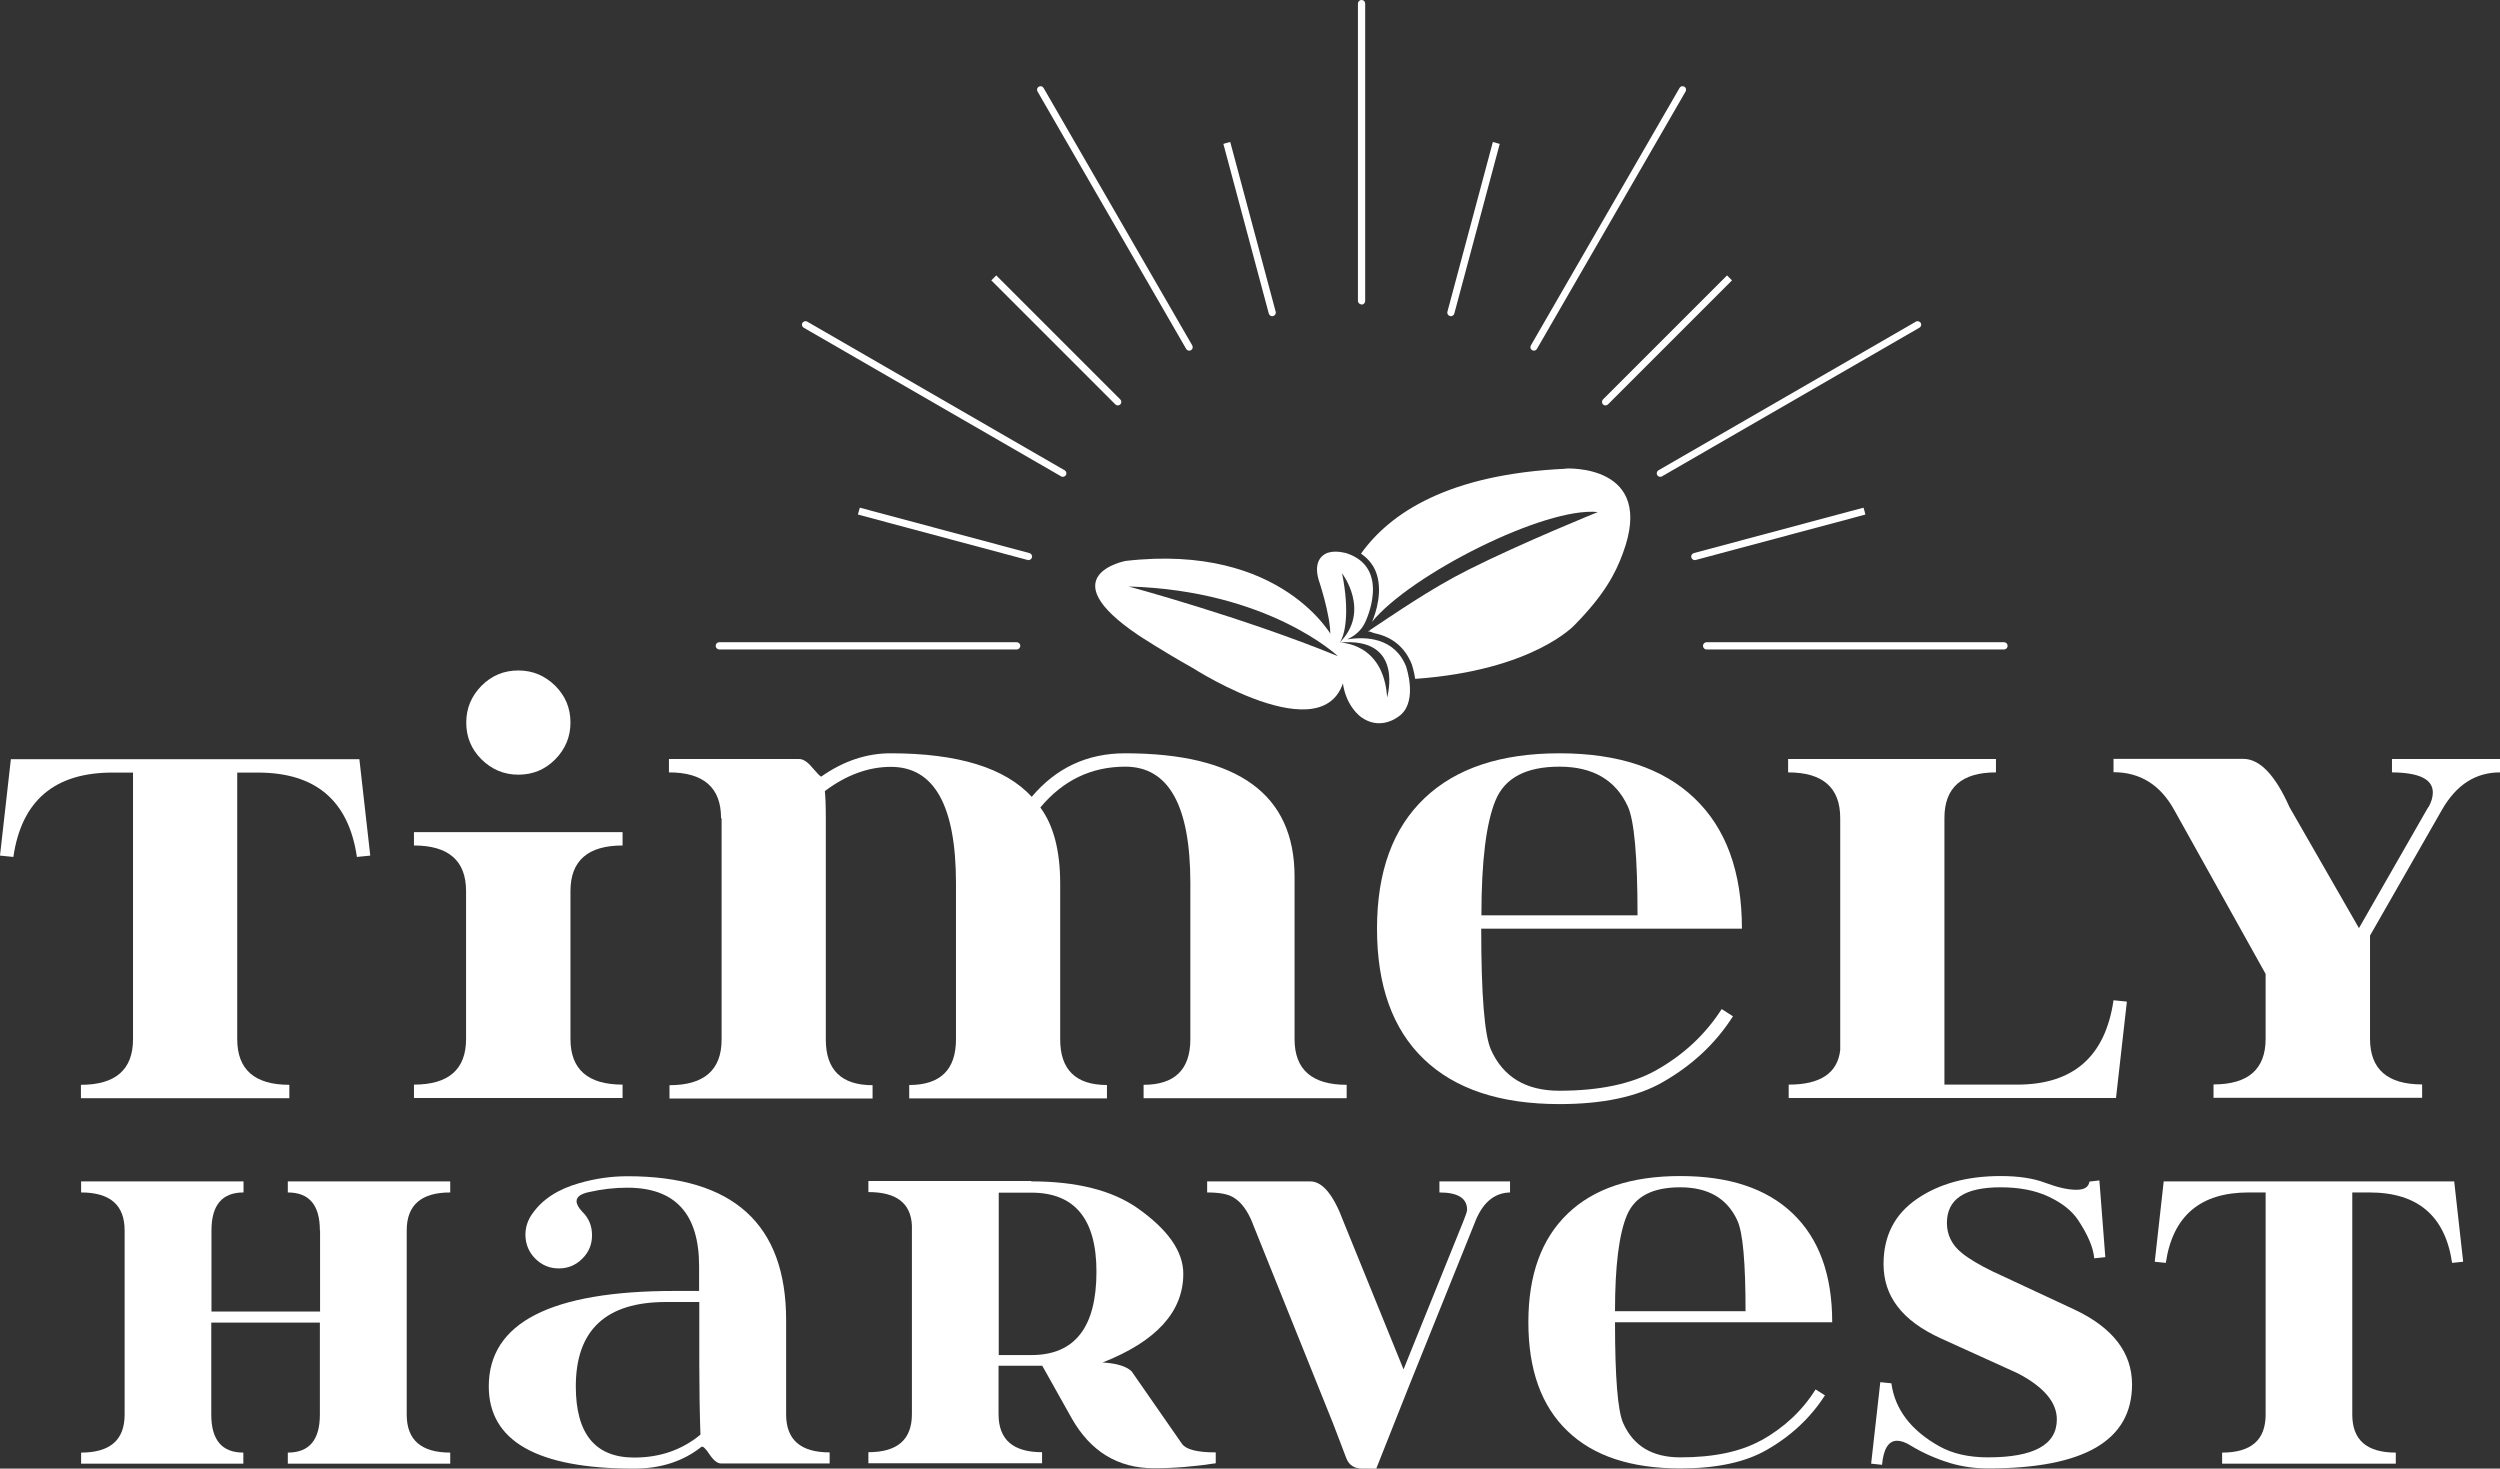
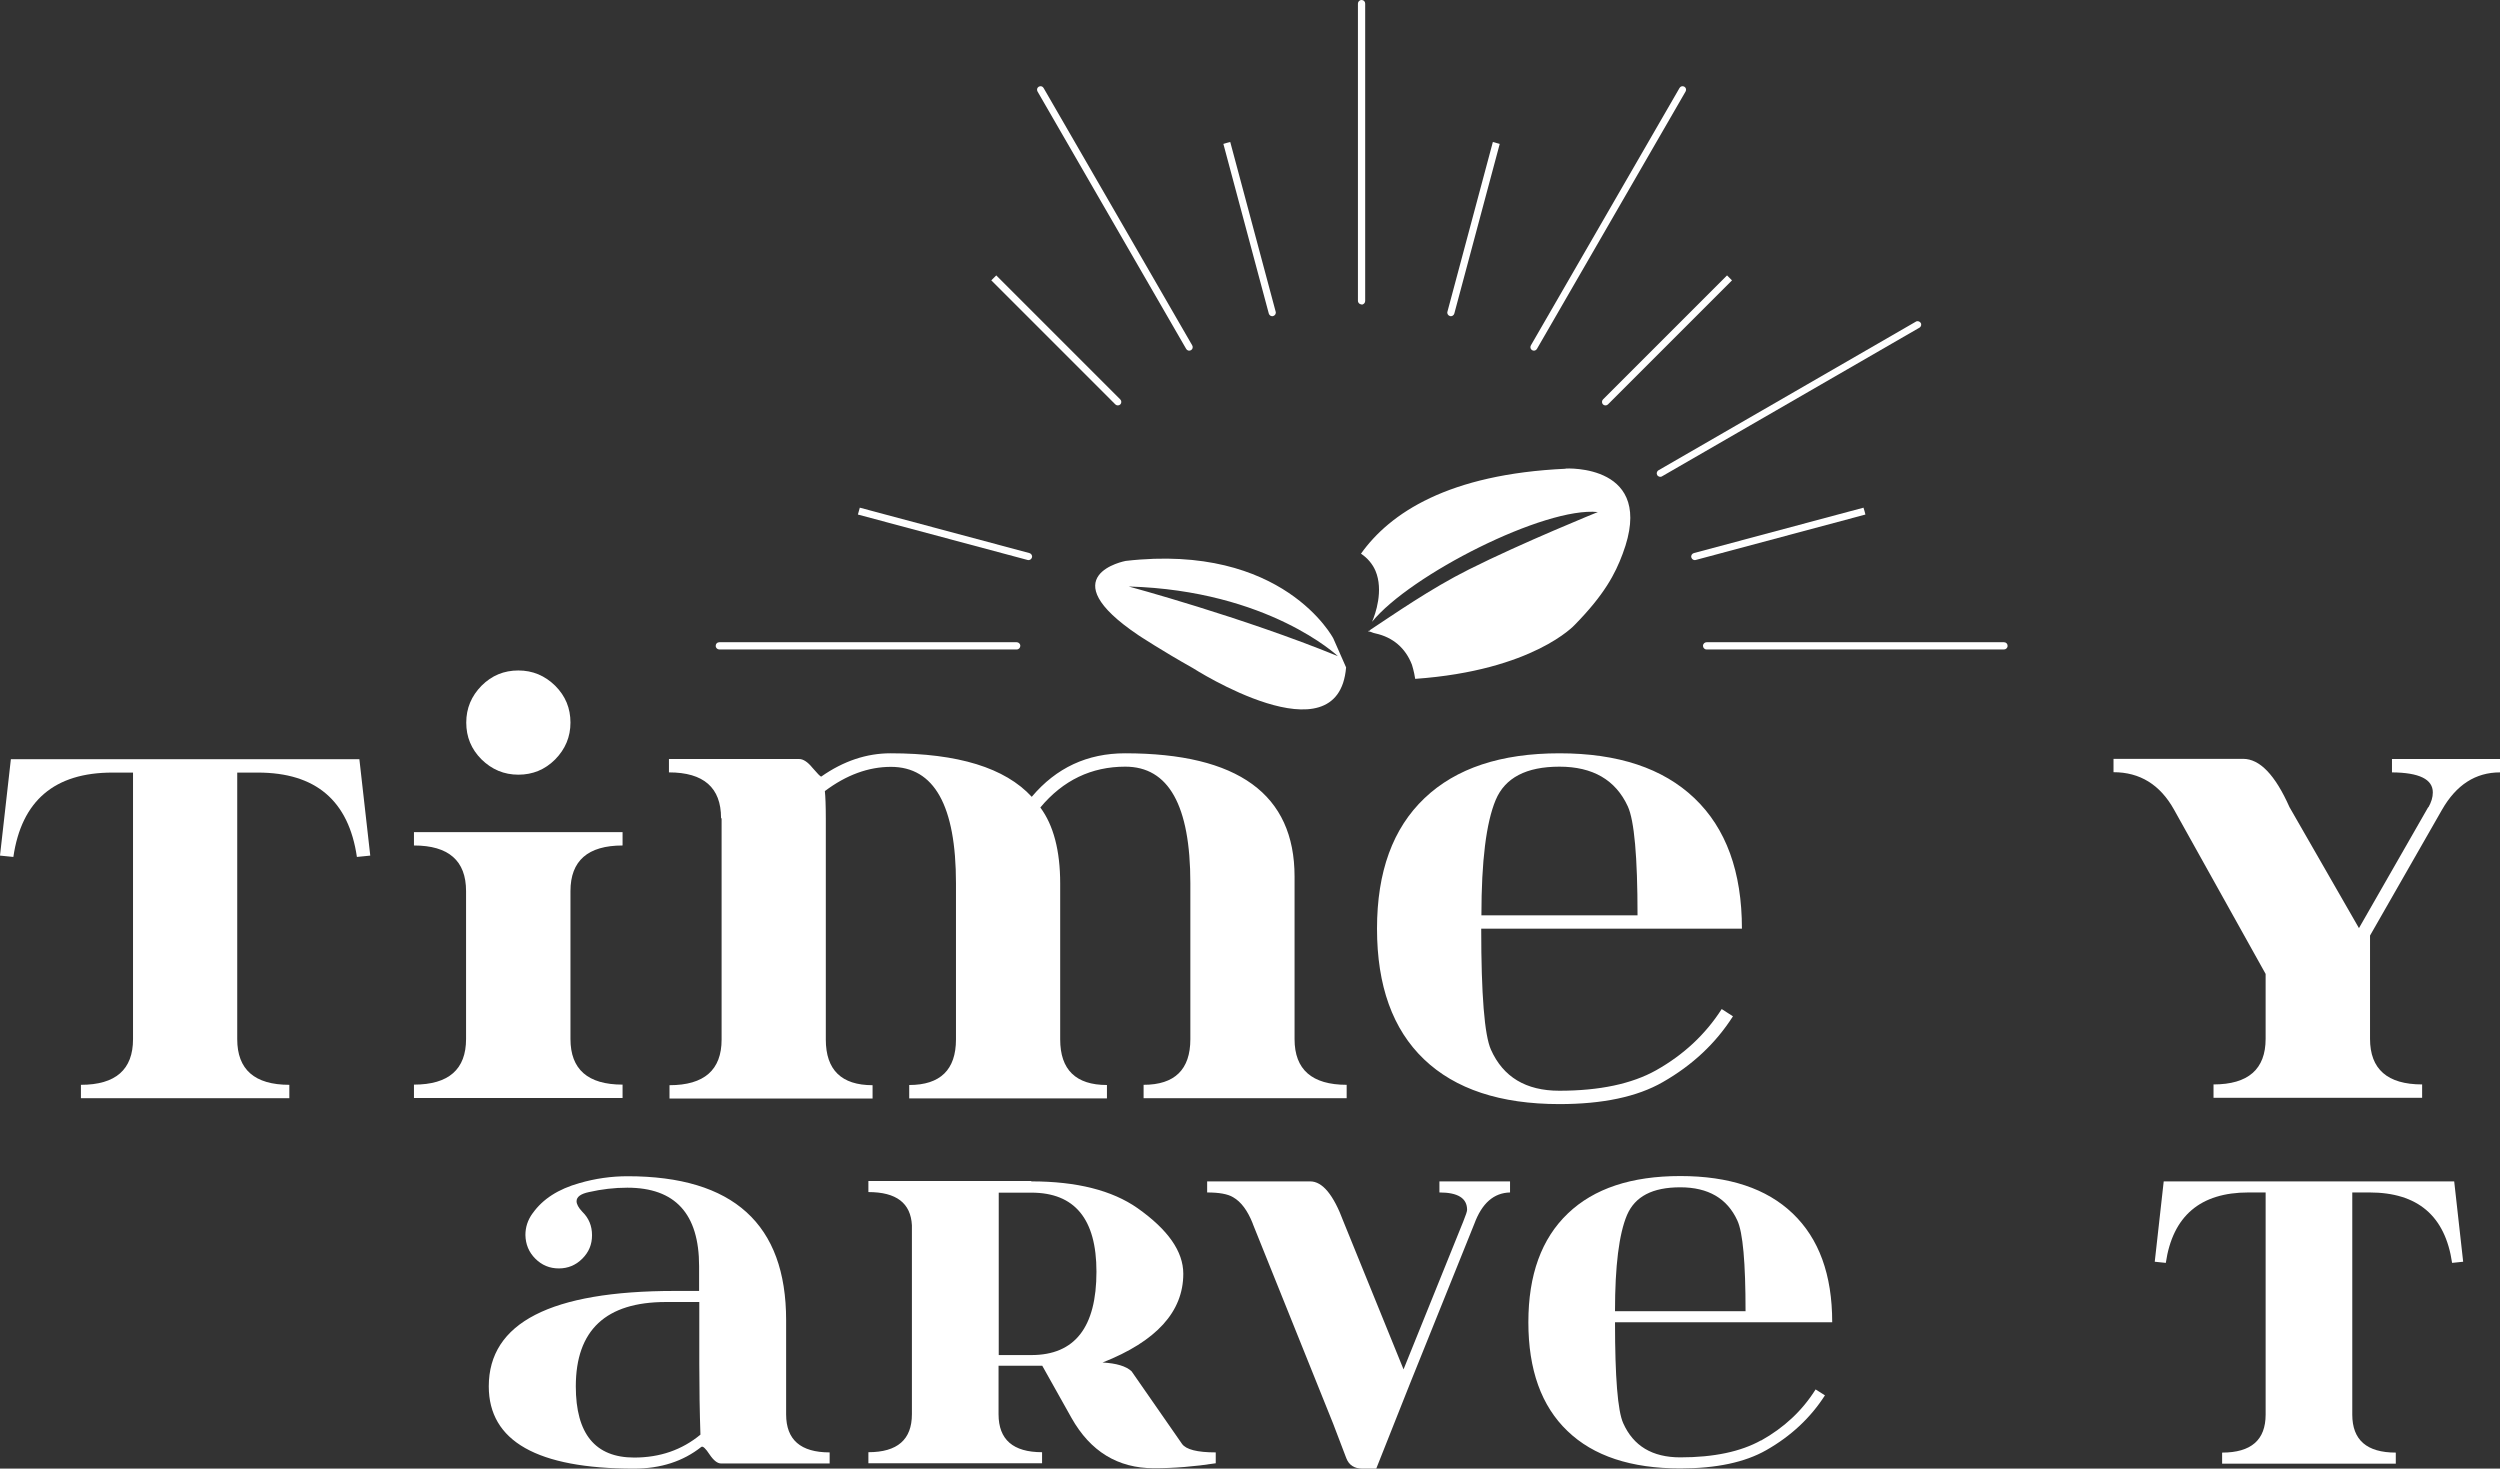
<svg xmlns="http://www.w3.org/2000/svg" id="Layer_2" data-name="Layer 2" viewBox="0 0 130.99 76.95">
  <rect x="0" y="0" width="130.99" height="76.95" fill="#333333" stroke="none" />
  <defs>
    <style>
      .cls-1 {
        fill: #fff;
      }
    </style>
  </defs>
  <g id="Layer_1-2" data-name="Layer 1">
    <g>
      <g>
        <path class="cls-1" d="m18.83,39.78l.57,5.05-.7.07c-.43-2.95-2.16-4.42-5.19-4.42h-1.08v13.97c0,1.59.91,2.39,2.73,2.39v.7H4.24v-.7c1.82,0,2.73-.8,2.73-2.39v-13.97h-1.08c-3.03,0-4.76,1.47-5.19,4.42l-.7-.07.57-5.05h18.27Z" />
        <path class="cls-1" d="m32.62,43.6v.7c-1.82,0-2.73.8-2.73,2.39v7.75c0,1.59.91,2.39,2.73,2.39v.7h-10.93v-.7c1.82,0,2.73-.8,2.73-2.39v-7.75c0-1.59-.91-2.39-2.73-2.39v-.7h10.93Zm-7.39-7.67c.54-.54,1.18-.8,1.93-.8s1.39.27,1.93.8c.54.54.8,1.18.8,1.93s-.27,1.39-.8,1.93c-.54.54-1.18.8-1.93.8s-1.39-.27-1.93-.8c-.54-.54-.8-1.18-.8-1.93s.27-1.39.8-1.93Z" />
        <path class="cls-1" d="m37.78,42.86c0-1.59-.91-2.39-2.73-2.39v-.7h6.83c.2,0,.44.15.69.46.26.3.41.46.46.46,1.17-.82,2.38-1.22,3.63-1.22,3.54,0,6,.76,7.4,2.28,1.28-1.52,2.91-2.28,4.89-2.28,5.92,0,8.88,2.15,8.88,6.46v8.52c0,1.59.91,2.39,2.73,2.39v.7h-10.64v-.7c1.63,0,2.45-.8,2.45-2.39v-8.18c0-4.07-1.14-6.1-3.41-6.1-1.77,0-3.26.71-4.45,2.14.69.93,1.04,2.26,1.04,3.98v8.17c0,1.59.82,2.39,2.45,2.39v.7h-10.36v-.7c1.63,0,2.45-.8,2.45-2.39v-8.18c0-4.07-1.14-6.1-3.41-6.1-1.17,0-2.33.42-3.46,1.27.03.28.05.76.05,1.44v11.58c0,1.59.82,2.39,2.45,2.39v.7h-10.64v-.7c1.82,0,2.73-.8,2.73-2.39v-11.58Z" />
        <path class="cls-1" d="m86.77,56.08c1.44-.81,2.59-1.88,3.44-3.21l.59.38c-.9,1.41-2.12,2.56-3.68,3.45-1.34.77-3.15,1.15-5.41,1.15-3.09,0-5.46-.78-7.1-2.35-1.64-1.57-2.46-3.85-2.46-6.84s.83-5.26,2.49-6.84c1.65-1.57,4-2.35,7.07-2.35s5.42.78,7.07,2.35c1.66,1.58,2.49,3.86,2.49,6.84h-13.66c0,3.46.17,5.58.51,6.34.64,1.43,1.83,2.15,3.58,2.15,2.11,0,3.8-.36,5.07-1.07Zm-.97-8.12c0-3.07-.17-4.97-.51-5.71-.64-1.39-1.84-2.08-3.58-2.08s-2.85.58-3.34,1.74c-.5,1.19-.75,3.21-.75,6.05h8.19Z" />
-         <path class="cls-1" d="m105.69,56.83c2.94,0,4.62-1.47,5.05-4.42l.7.07-.57,5.05h-17.15v-.7c1.66,0,2.56-.6,2.7-1.81v-12.16c0-1.59-.91-2.39-2.73-2.39v-.7h10.89v.7c-1.8,0-2.7.8-2.7,2.39v13.97h3.81Z" />
        <path class="cls-1" d="m127.24,42.3c.15-.27.23-.52.23-.78,0-.69-.71-1.04-2.14-1.05v-.7h5.66v.7c-1.28,0-2.29.65-3.04,1.96l-3.77,6.59v5.41c0,1.59.91,2.39,2.73,2.39v.7h-10.93v-.7c1.82,0,2.73-.8,2.73-2.39v-3.4l-4.8-8.61c-.73-1.31-1.79-1.96-3.17-1.96v-.7h6.79c.87,0,1.68.84,2.43,2.53l3.64,6.34,3.63-6.34Z" />
-         <path class="cls-1" d="m16.76,64.47c0-1.33-.56-1.99-1.68-1.99v-.58h8.51v.58c-1.52,0-2.28.66-2.28,1.99v9.65c0,1.33.76,1.99,2.28,1.99v.58h-8.51v-.58c1.12,0,1.68-.66,1.68-1.99v-4.82h-5.69v4.82c0,1.33.56,1.99,1.68,1.99v.58H4.25v-.58c1.52,0,2.28-.66,2.28-1.99v-9.65c0-1.33-.76-1.99-2.28-1.99v-.58h8.51v.58c-1.12,0-1.68.66-1.68,1.99v4.25h5.69v-4.25Z" />
        <path class="cls-1" d="m27.91,63.57c.53-.75,1.35-1.27,2.45-1.58.83-.24,1.67-.36,2.52-.36,5.54,0,8.31,2.51,8.31,7.54v4.94c0,1.33.76,1.99,2.28,1.99v.58h-5.69c-.19,0-.39-.16-.6-.47-.21-.32-.35-.45-.43-.4-.96.76-2.13,1.14-3.53,1.14-5.07,0-7.61-1.44-7.61-4.31,0-3.33,3.25-5,9.74-5h1.28v-1.3c0-2.74-1.25-4.11-3.76-4.11-.68,0-1.35.08-2.01.23-.43.09-.65.25-.65.48,0,.15.1.34.3.55.34.33.51.74.51,1.23s-.17.89-.51,1.23c-.34.34-.75.51-1.23.51s-.89-.17-1.23-.51c-.34-.34-.51-.75-.52-1.24,0-.41.12-.78.37-1.13Zm6.98,4.65c-3.14,0-4.72,1.47-4.72,4.42,0,2.49,1.02,3.73,3.06,3.73,1.35,0,2.5-.4,3.47-1.2-.04-1.18-.06-2.41-.06-3.7v-3.25h-1.75Z" />
        <path class="cls-1" d="m54.04,61.9c2.38,0,4.23.47,5.56,1.4,1.6,1.13,2.4,2.27,2.4,3.44,0,1.99-1.41,3.54-4.23,4.65.72.04,1.23.19,1.52.46l2.64,3.8c.21.3.8.45,1.77.45v.57c-1.1.17-2.18.26-3.24.26-1.89,0-3.33-.88-4.32-2.64l-1.53-2.73h-2.29v2.54c0,1.33.76,1.99,2.28,1.99v.58h-9.1v-.58c1.52,0,2.28-.66,2.28-1.99v-9.9c-.06-1.16-.81-1.74-2.28-1.74v-.58h8.53Zm-1.71,9.1h1.71c2.28,0,3.41-1.46,3.41-4.37,0-2.76-1.14-4.14-3.41-4.14h-1.71v8.52Z" />
        <path class="cls-1" d="m65.64,64.11c-.27-.68-.61-1.14-1.03-1.38-.28-.17-.74-.25-1.36-.25v-.58h5.4c.64,0,1.22.7,1.74,2.1l3.15,7.75,3.13-7.75c.13-.32.2-.53.2-.61,0-.61-.48-.91-1.45-.91v-.58h3.7v.58c-.85.02-1.47.56-1.87,1.64l-3.39,8.42-1.75,4.41h-.72c-.42,0-.71-.18-.85-.55l-.69-1.81-4.21-10.47Z" />
        <path class="cls-1" d="m92.27,75.48c1.2-.67,2.16-1.56,2.86-2.68l.49.31c-.75,1.17-1.77,2.13-3.07,2.87-1.12.64-2.62.96-4.51.96-2.58,0-4.55-.65-5.91-1.96-1.37-1.31-2.05-3.21-2.05-5.7s.69-4.38,2.07-5.7c1.37-1.31,3.33-1.96,5.89-1.96s4.52.65,5.89,1.96c1.38,1.32,2.07,3.21,2.07,5.7h-11.38c0,2.88.14,4.65.43,5.29.53,1.19,1.52,1.79,2.99,1.79,1.76,0,3.17-.3,4.23-.89Zm-.81-6.77c0-2.56-.14-4.14-.43-4.76-.53-1.16-1.53-1.74-2.99-1.74s-2.37.48-2.79,1.45c-.42.99-.63,2.67-.63,5.04h6.83Z" />
-         <path class="cls-1" d="m110,61.86l.31,4.01-.58.06c-.05-.57-.34-1.24-.85-2.01-.33-.49-.84-.89-1.54-1.22-.7-.33-1.54-.49-2.52-.49-1.88,0-2.81.62-2.81,1.87,0,.62.26,1.15.78,1.57.38.31.92.63,1.62.97l4.27,1.99c2.02.95,3.03,2.26,3.03,3.93,0,2.94-2.51,4.4-7.54,4.4-.69,0-1.35-.09-1.99-.28-.75-.23-1.45-.54-2.07-.92-.27-.17-.51-.25-.71-.25-.45,0-.71.42-.79,1.26l-.57-.06.48-4.27.58.06c.19,1.38,1.04,2.48,2.53,3.31.69.38,1.53.57,2.53.57,2.41,0,3.61-.66,3.61-1.99,0-.9-.69-1.71-2.06-2.42l-4.01-1.82c-1.03-.47-1.79-1.03-2.28-1.68-.49-.64-.73-1.38-.73-2.22,0-1.47.58-2.61,1.75-3.41,1.16-.8,2.63-1.2,4.39-1.2.94,0,1.72.12,2.35.36.64.24,1.18.36,1.61.36s.64-.14.69-.43l.52-.06Z" />
        <path class="cls-1" d="m128.59,61.9l.47,4.21-.58.06c-.36-2.46-1.8-3.69-4.33-3.69h-.9v11.64c0,1.33.76,1.99,2.28,1.99v.58h-9.1v-.58c1.52,0,2.28-.66,2.28-1.99v-11.64h-.9c-2.52,0-3.97,1.23-4.33,3.69l-.58-.06.47-4.21h15.22Z" />
      </g>
      <g>
        <path class="cls-1" d="m70.53,34.97s-.39-.89-.67-1.52c0,0-2.61-5.01-10.88-4.06,0,0-4.01.75.68,3.9,0,0,1.21.8,2.85,1.72,0,0,7.61,4.89,8.02-.04Zm-11.39-4.24c7.33.21,10.96,3.65,10.96,3.65-4.99-2.04-10.96-3.65-10.96-3.65Z" />
-         <path class="cls-1" d="m73.69,34.96c-.6-1.55-2.1-1.62-3.1-1.46.36-.17.74-.44.95-.92,0,0,1.37-2.81-.98-3.59,0,0-.54-.17-.98-.03-.44.15-.78.63-.43,1.6,0,0,.81,2.47.47,3.17.62.17.71,1.69.71,1.69.05,1.54,1.01,2.17,1.01,2.17.87.61,1.71.17,2.07-.15.86-.78.27-2.49.27-2.49Zm-1.01,1.58c-.19-2.9-2.49-2.87-2.49-2.87.3-.4.53-1.64.13-3.63,0,0,1.52,1.98-.13,3.63,3.42-.32,2.49,2.87,2.49,2.87Z" />
        <path class="cls-1" d="m82.04,24.56c-6.16.28-9.22,2.33-10.73,4.45.34.23.6.53.76.9.43,1.02,0,2.26-.18,2.67,2-2.46,9.05-6.04,11.83-5.75,0,0-3.95,1.6-6.76,3.01-2,1-3.96,2.37-5.16,3.16-.05.1-.05,0-.12.08.16.01.22.08.39.11.91.2,1.57.76,1.91,1.64.01.04.11.34.17.74,6.2-.44,8.36-2.83,8.36-2.83,1.55-1.58,2.12-2.67,2.51-3.72,1.79-4.75-2.99-4.47-2.99-4.47Z" />
      </g>
      <g>
        <g>
          <g>
            <path class="cls-1" d="m71.34,15.95c-.1,0-.19-.08-.19-.19V.19c0-.1.08-.19.19-.19s.19.08.19.19v15.58c0,.1-.08.19-.19.19Z" />
            <path class="cls-1" d="m53.46,33.84c0,.1-.08.19-.19.19h-15.58c-.1,0-.19-.08-.19-.19s.08-.19.19-.19h15.58c.1,0,.19.08.19.19Z" />
            <path class="cls-1" d="m89.23,33.84c0,.1.08.19.19.19h15.58c.1,0,.19-.08.19-.19s-.08-.19-.19-.19h-15.58c-.1,0-.19.08-.19.19Z" />
          </g>
          <g>
            <path class="cls-1" d="m62.4,18.35c-.09.05-.2.02-.25-.07l-7.79-13.49c-.05-.09-.02-.2.07-.25s.2-.02.25.07l7.79,13.49c.05.09.02.2-.07.25Z" />
            <path class="cls-1" d="m86.83,24.89c.05.09.17.12.25.07l13.49-7.79c.09-.05.12-.17.07-.25s-.17-.12-.25-.07l-13.49,7.79c-.09.05-.12.17-.07.25Z" />
          </g>
          <g>
-             <path class="cls-1" d="m55.85,24.89c-.05.09-.17.12-.25.07l-13.49-7.79c-.09-.05-.12-.17-.07-.25s.17-.12.25-.07l13.49,7.79c.09.05.12.17.07.25Z" />
            <path class="cls-1" d="m80.28,18.35c.09.05.2.02.25-.07l7.79-13.49c.05-.09.02-.2-.07-.25s-.2-.02-.25.07l-7.79,13.49c-.05.09-.02.2.07.25Z" />
          </g>
        </g>
        <g>
          <path class="cls-1" d="m66.71,16.56c.1-.03.16-.13.13-.23l-2.38-8.89c-.12.03-.24.06-.36.1l2.38,8.89c.03.1.13.16.23.13Z" />
          <path class="cls-1" d="m88.62,29.21c.03.1.13.16.23.13l8.89-2.38c-.03-.12-.06-.24-.1-.36l-8.89,2.38c-.1.03-.16.13-.13.23Z" />
          <path class="cls-1" d="m58.7,21.19c.07-.07.07-.19,0-.26l-6.5-6.5c-.09.09-.18.18-.26.26l6.5,6.5c.07.07.19.07.26,0Z" />
          <path class="cls-1" d="m83.99,21.19c.07.07.19.07.26,0l6.5-6.5c-.09-.09-.18-.18-.26-.26l-6.5,6.5c-.07.07-.07.19,0,.26Z" />
          <path class="cls-1" d="m54.07,29.21c.03-.1-.03-.2-.13-.23l-8.89-2.38c-.03.12-.07.24-.1.36l8.89,2.38c.1.03.2-.03.23-.13Z" />
          <path class="cls-1" d="m75.97,16.56c.1.03.2-.03.23-.13l2.38-8.89c-.12-.03-.24-.07-.36-.1l-2.38,8.89c-.03.1.03.2.13.23Z" />
        </g>
      </g>
    </g>
  </g>
</svg>